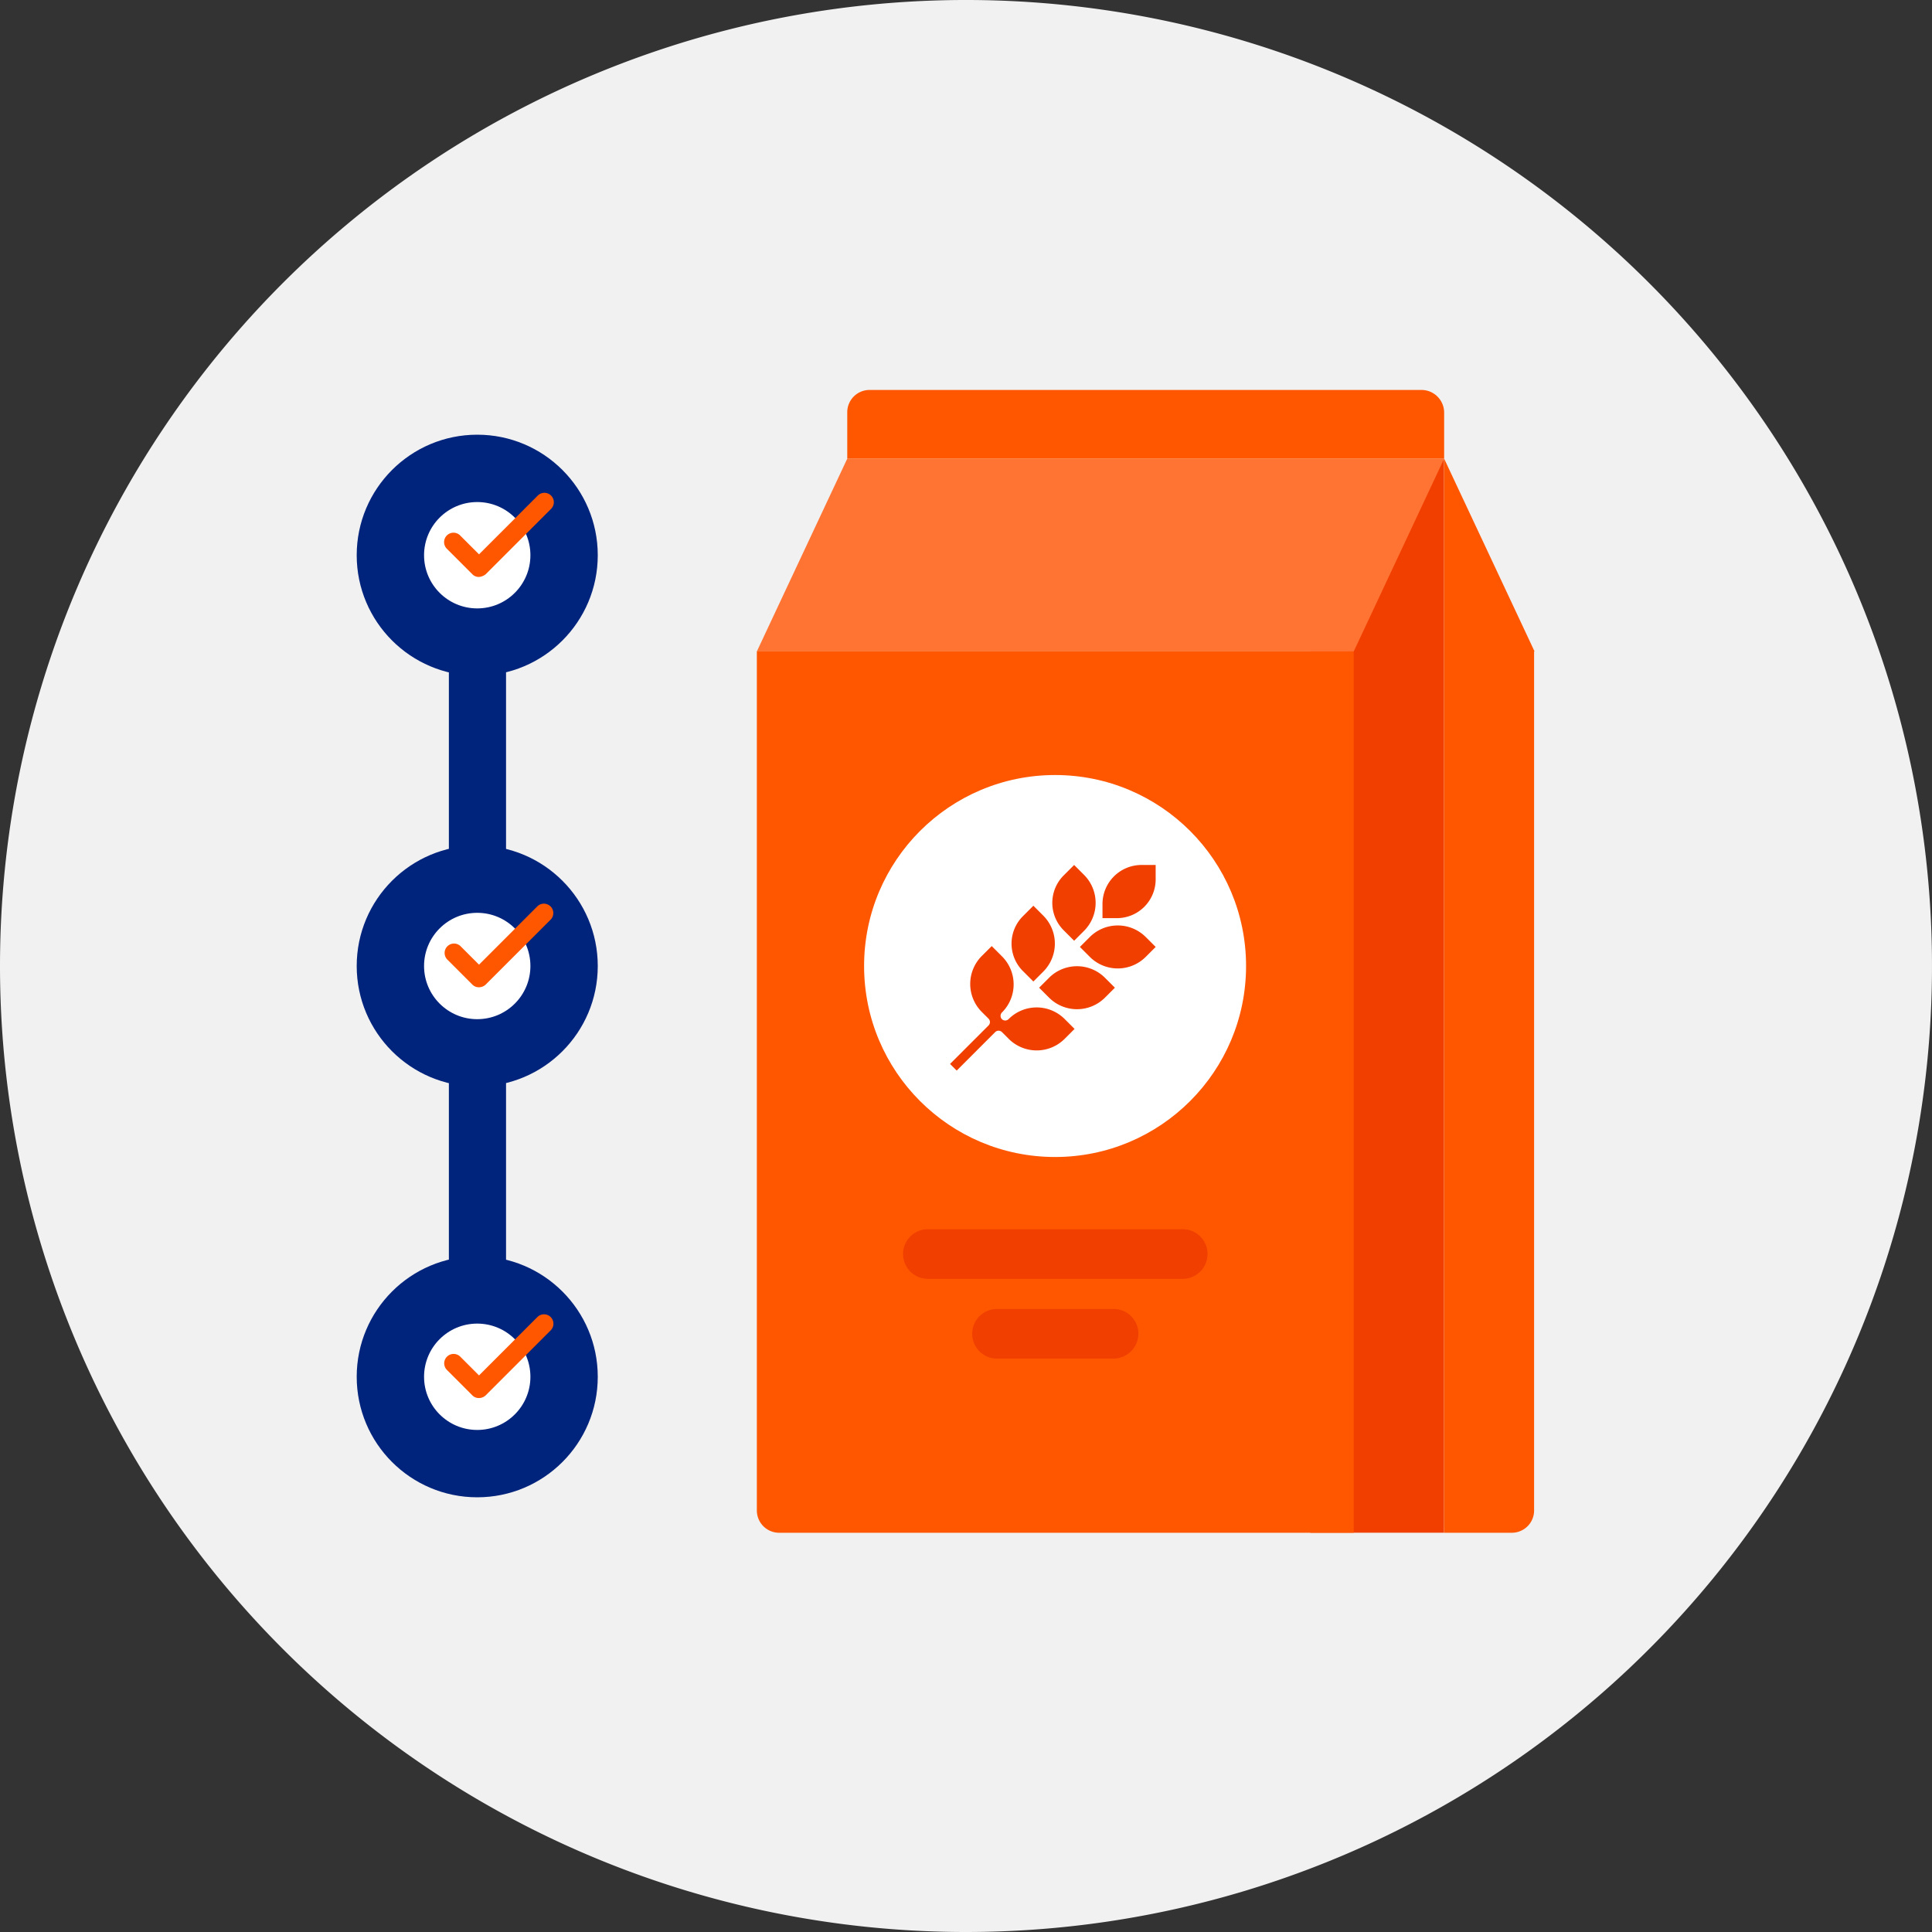
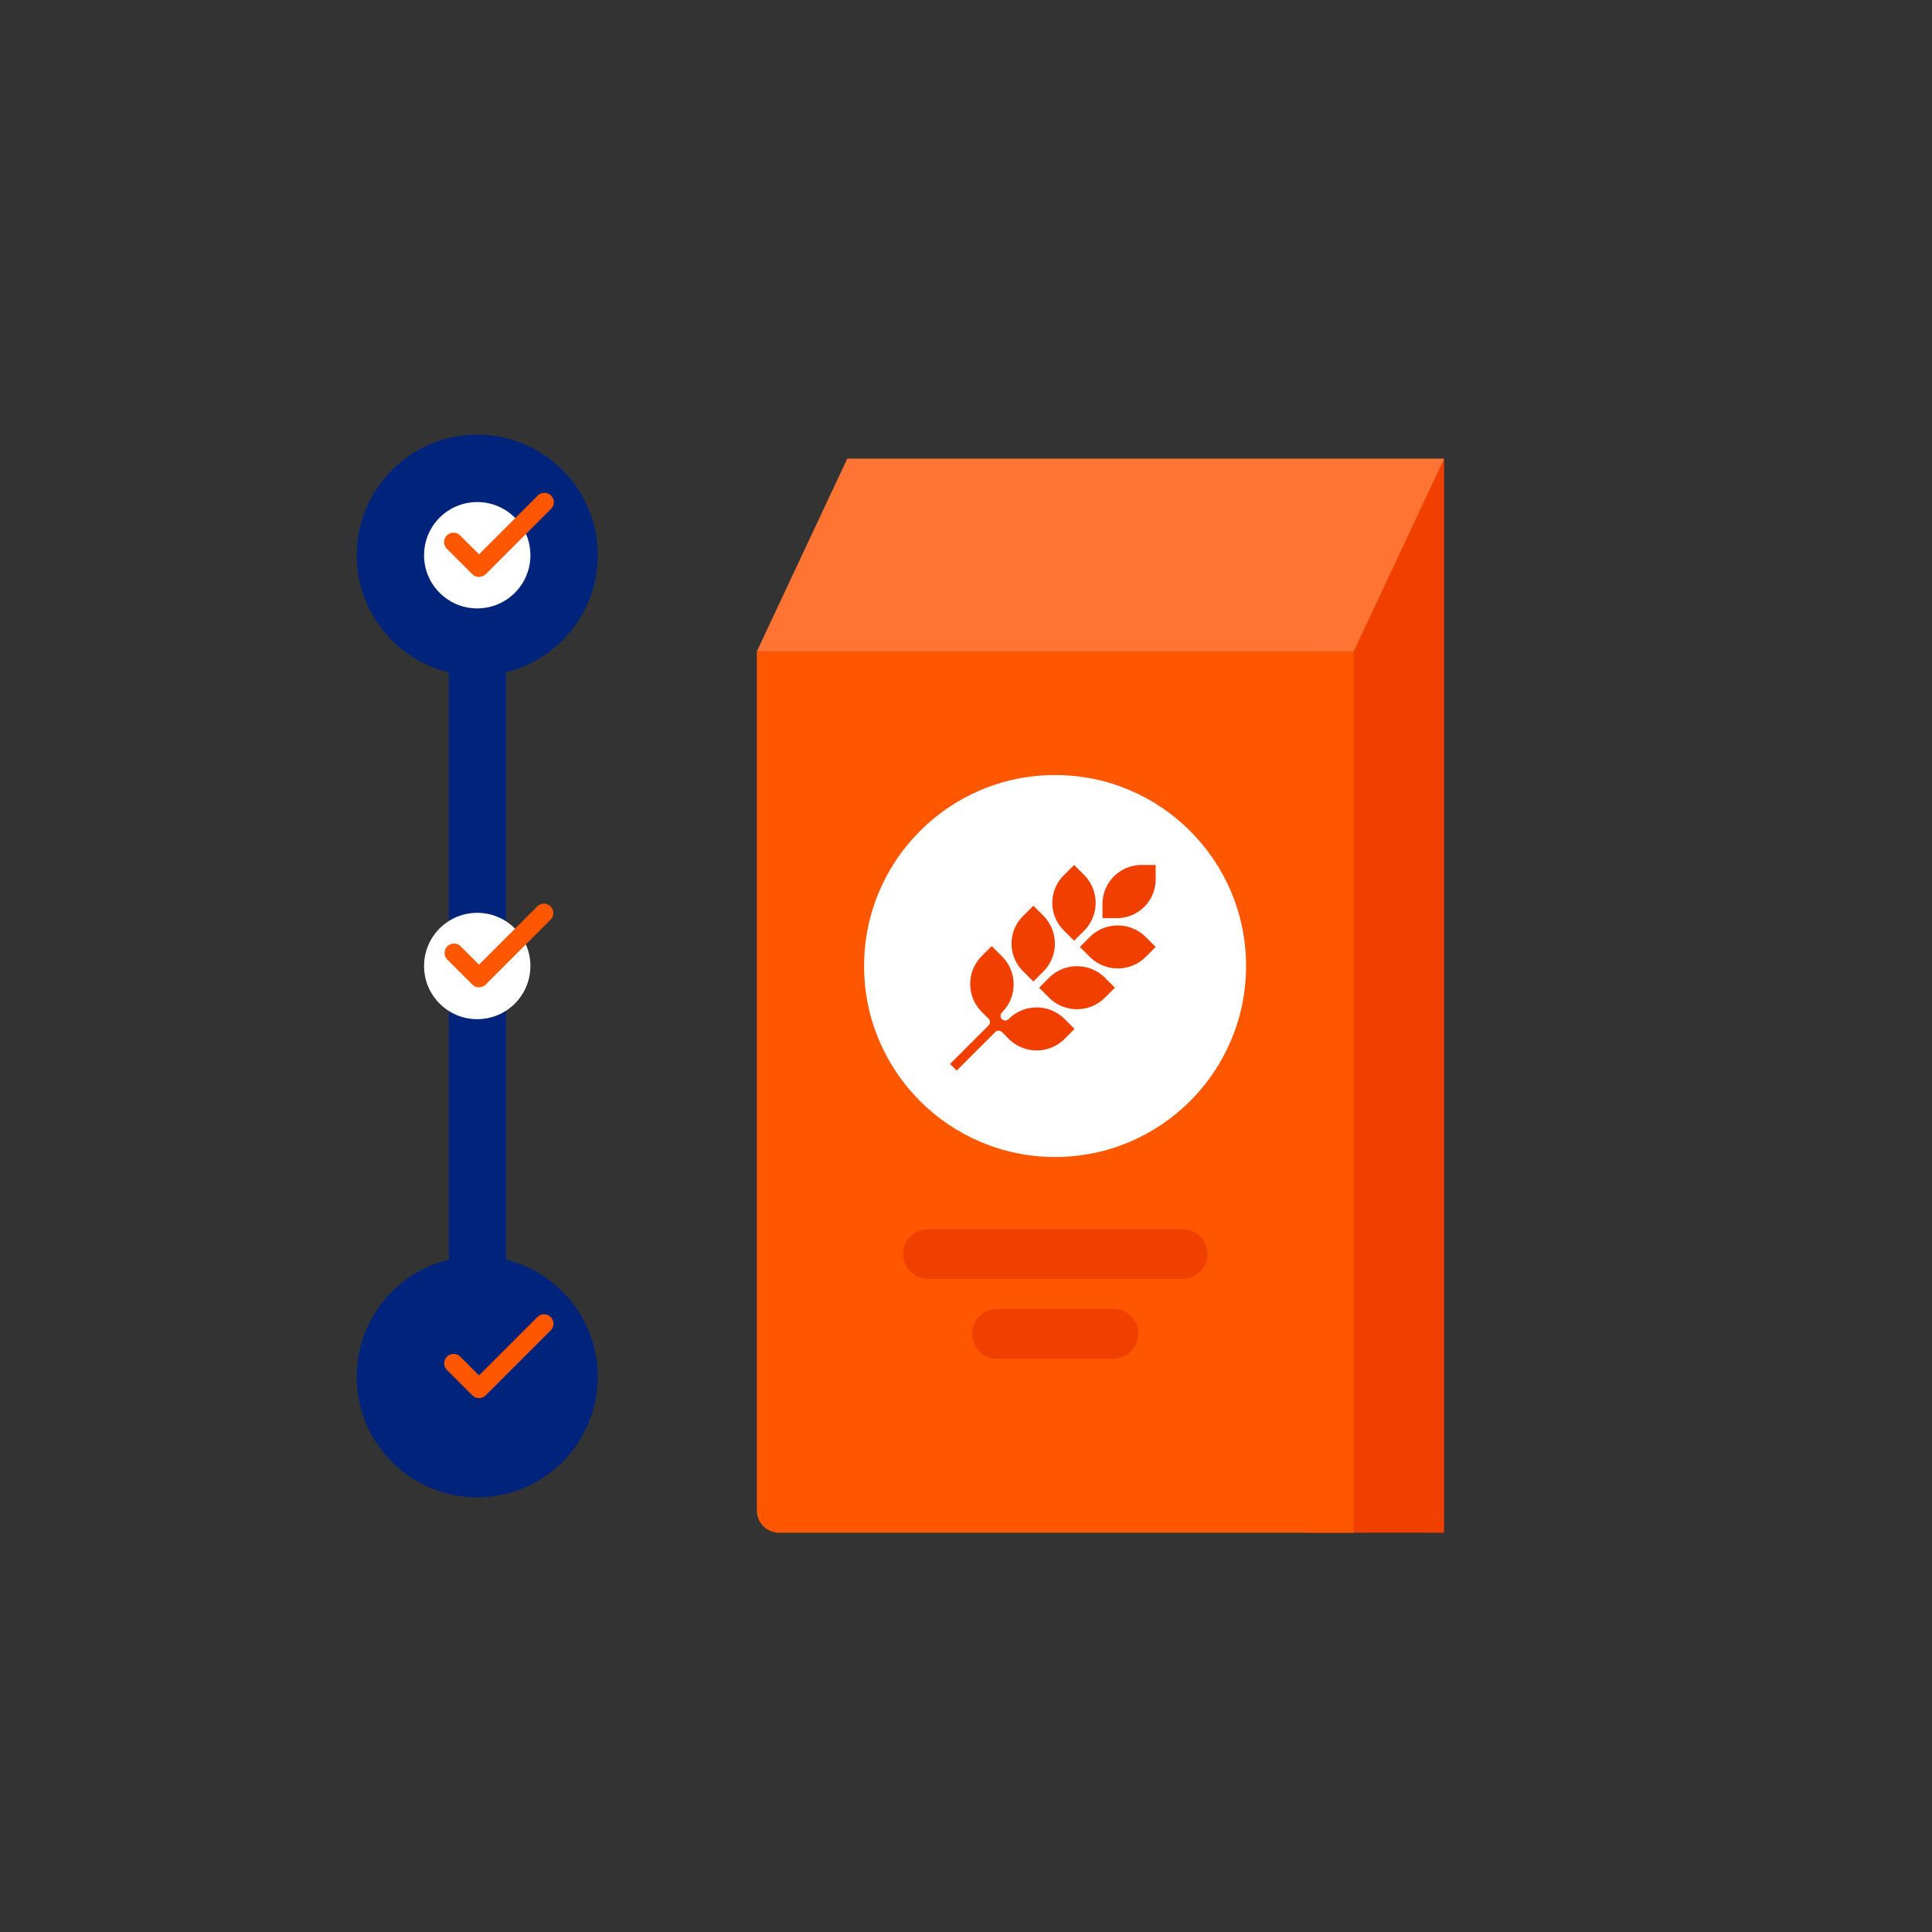
<svg xmlns="http://www.w3.org/2000/svg" id="howtohelp" width="130" height="130" viewBox="0 0 130 130">
  <rect x="0" y="0" width="130" height="130" fill="#333333" stroke="none" />
-   <path id="Path_494" data-name="Path 494" d="M65,130A65,65,0,1,0,0,65a65,65,0,0,0,65,65" fill="#f1f1f1" />
  <g id="Group_2699" data-name="Group 2699" transform="translate(50.927 26.239)">
    <g id="Group_2696" data-name="Group 2696">
      <g id="Group_2695" data-name="Group 2695">
        <g id="Group_2694" data-name="Group 2694">
          <g id="Group_2691" data-name="Group 2691" transform="translate(37.241 4.622)">
            <path id="Path_495" data-name="Path 495" d="M295.7,116.2v59.573h9V103.5Z" transform="translate(-295.7 -103.5)" fill="#f13f00" />
-             <path id="Path_496" data-name="Path 496" d="M331.983,116.47,325.9,103.5v72.275h4.562a1.5,1.5,0,0,0,1.491-1.491V116.47Z" transform="translate(-316.895 -103.5)" fill="#ff5700" />
          </g>
          <g id="Group_2692" data-name="Group 2692" transform="translate(0 4.622)">
            <path id="Path_497" data-name="Path 497" d="M172.291,206.305h38.672V147H170.8v57.814A1.5,1.5,0,0,0,172.291,206.305Z" transform="translate(-170.8 -134.03)" fill="#ff5700" />
            <path id="Path_498" data-name="Path 498" d="M176.883,103.5,170.8,116.47h40.163l6.083-12.97Z" transform="translate(-170.8 -103.5)" fill="#ff7433" />
          </g>
-           <path id="Path_499" data-name="Path 499" d="M229.842,88H192.691a1.5,1.5,0,0,0-1.491,1.491v3.131h40.163v-3.1A1.527,1.527,0,0,0,229.842,88Z" transform="translate(-185.117 -88)" fill="#ff5700" />
          <g id="Group_2693" data-name="Group 2693" transform="translate(7.216 25.911)">
            <circle id="Ellipse_58" data-name="Ellipse 58" cx="12.851" cy="12.851" r="12.851" fill="#fff" />
          </g>
          <path id="Path_500" data-name="Path 500" d="M228.911,298.739H221.07a1.667,1.667,0,0,1-1.67-1.67h0a1.667,1.667,0,0,1,1.67-1.67h7.842a1.667,1.667,0,0,1,1.67,1.67h0A1.686,1.686,0,0,1,228.911,298.739Z" transform="translate(-204.909 -233.561)" fill="#f13f00" />
          <path id="Path_501" data-name="Path 501" d="M222.614,280.739H205.47a1.667,1.667,0,0,1-1.67-1.67h0a1.667,1.667,0,0,1,1.67-1.67h17.145a1.667,1.667,0,0,1,1.67,1.67h0A1.667,1.667,0,0,1,222.614,280.739Z" transform="translate(-193.961 -220.928)" fill="#f13f00" />
        </g>
      </g>
    </g>
    <g id="Group_2698" data-name="Group 2698" transform="translate(13 31.963)">
      <path id="Path_502" data-name="Path 502" d="M248.8,197.824v.954h.954a2.609,2.609,0,0,0,2.624-2.624V195.2h-.954A2.628,2.628,0,0,0,248.8,197.824Z" transform="translate(-238.543 -195.2)" fill="#f13f00" />
      <g id="Group_2697" data-name="Group 2697" transform="translate(4.137)">
        <path id="Path_503" data-name="Path 503" d="M238.258,199.613l.686.686.686-.686a2.664,2.664,0,0,0,0-3.727l-.686-.686-.686.686A2.61,2.61,0,0,0,238.258,199.613Z" transform="translate(-234.732 -195.2)" fill="#f13f00" />
        <path id="Path_504" data-name="Path 504" d="M248.113,209.61l.686.686-.686.686a2.664,2.664,0,0,1-3.727,0l-.686-.686.686-.686A2.664,2.664,0,0,1,248.113,209.61Z" transform="translate(-239.101 -204.78)" fill="#f13f00" />
        <path id="Path_505" data-name="Path 505" d="M229.058,208.813l.686.686.686-.686a2.664,2.664,0,0,0,0-3.727l-.686-.686-.686.686A2.61,2.61,0,0,0,229.058,208.813Z" transform="translate(-228.275 -201.657)" fill="#f13f00" />
        <path id="Path_506" data-name="Path 506" d="M238.913,218.81l.686.686-.686.686a2.664,2.664,0,0,1-3.727,0l-.686-.686.686-.686A2.664,2.664,0,0,1,238.913,218.81Z" transform="translate(-232.644 -211.237)" fill="#f13f00" />
      </g>
      <path id="Path_507" data-name="Path 507" d="M217.918,214.216a2.664,2.664,0,0,1,0,3.727l-.03.03a.324.324,0,0,0,0,.447h0a.324.324,0,0,0,.447,0l.03-.03a2.664,2.664,0,0,1,3.727,0l.686.686-.686.686a2.664,2.664,0,0,1-3.727,0l-.477-.477a.324.324,0,0,0-.447,0l-2.594,2.594-.447-.447,2.594-2.594a.324.324,0,0,0,0-.447l-.477-.477a2.664,2.664,0,0,1,0-3.727l.686-.686Z" transform="translate(-214.4 -208.044)" fill="#f13f00" />
    </g>
  </g>
  <g id="Group_2711" data-name="Group 2711" transform="translate(24.002 29.25)">
    <g id="Group_2701" data-name="Group 2701" transform="translate(6.202 14.133)">
      <g id="Group_2700" data-name="Group 2700">
        <rect id="Rectangle_1059" data-name="Rectangle 1059" width="3.846" height="49.257" fill="#00237c" />
      </g>
    </g>
    <g id="Group_2704" data-name="Group 2704">
      <g id="Group_2702" data-name="Group 2702">
        <circle id="Ellipse_59" data-name="Ellipse 59" cx="8.11" cy="8.11" r="8.11" fill="#00237c" />
      </g>
      <g id="Group_2703" data-name="Group 2703" transform="translate(4.532 4.532)">
        <circle id="Ellipse_60" data-name="Ellipse 60" cx="3.578" cy="3.578" r="3.578" fill="#fff" />
      </g>
    </g>
    <g id="Group_2707" data-name="Group 2707" transform="translate(0 27.64)">
      <g id="Group_2705" data-name="Group 2705">
-         <circle id="Ellipse_61" data-name="Ellipse 61" cx="8.11" cy="8.11" r="8.11" fill="#00237c" />
-       </g>
+         </g>
      <g id="Group_2706" data-name="Group 2706" transform="translate(4.532 4.532)">
        <circle id="Ellipse_62" data-name="Ellipse 62" cx="3.578" cy="3.578" r="3.578" fill="#fff" />
      </g>
    </g>
    <g id="Group_2710" data-name="Group 2710" transform="translate(0 55.28)">
      <g id="Group_2708" data-name="Group 2708">
        <circle id="Ellipse_63" data-name="Ellipse 63" cx="8.11" cy="8.11" r="8.11" fill="#00237c" />
      </g>
      <g id="Group_2709" data-name="Group 2709" transform="translate(4.532 4.532)">
-         <circle id="Ellipse_64" data-name="Ellipse 64" cx="3.578" cy="3.578" r="3.578" fill="#fff" />
-       </g>
+         </g>
    </g>
  </g>
  <g id="Group_2712" data-name="Group 2712" transform="translate(29.906 33.186)">
    <path id="Path_508" data-name="Path 508" d="M102.626,116.935a.607.607,0,0,1-.447-.179l-1.7-1.7a.633.633,0,1,1,.895-.894l1.252,1.252,3.936-3.936a.633.633,0,1,1,.895.894l-4.383,4.383A.839.839,0,0,1,102.626,116.935Z" transform="translate(-100.3 -111.3)" fill="#ff5700" />
  </g>
  <g id="Group_2713" data-name="Group 2713" transform="translate(29.906 60.796)">
    <path id="Path_509" data-name="Path 509" d="M102.626,209.535a.607.607,0,0,1-.447-.179l-1.7-1.7a.633.633,0,0,1,.895-.894l1.252,1.252,3.936-3.936a.633.633,0,0,1,.895.894l-4.383,4.383A.657.657,0,0,1,102.626,209.535Z" transform="translate(-100.3 -203.9)" fill="#ff5700" />
  </g>
  <g id="Group_2714" data-name="Group 2714" transform="translate(29.906 88.436)">
    <path id="Path_510" data-name="Path 510" d="M102.626,302.235a.607.607,0,0,1-.447-.179l-1.7-1.7a.633.633,0,1,1,.895-.895l1.252,1.252,3.936-3.936a.633.633,0,0,1,.895.895l-4.383,4.383A.657.657,0,0,1,102.626,302.235Z" transform="translate(-100.3 -296.6)" fill="#ff5700" />
  </g>
</svg>